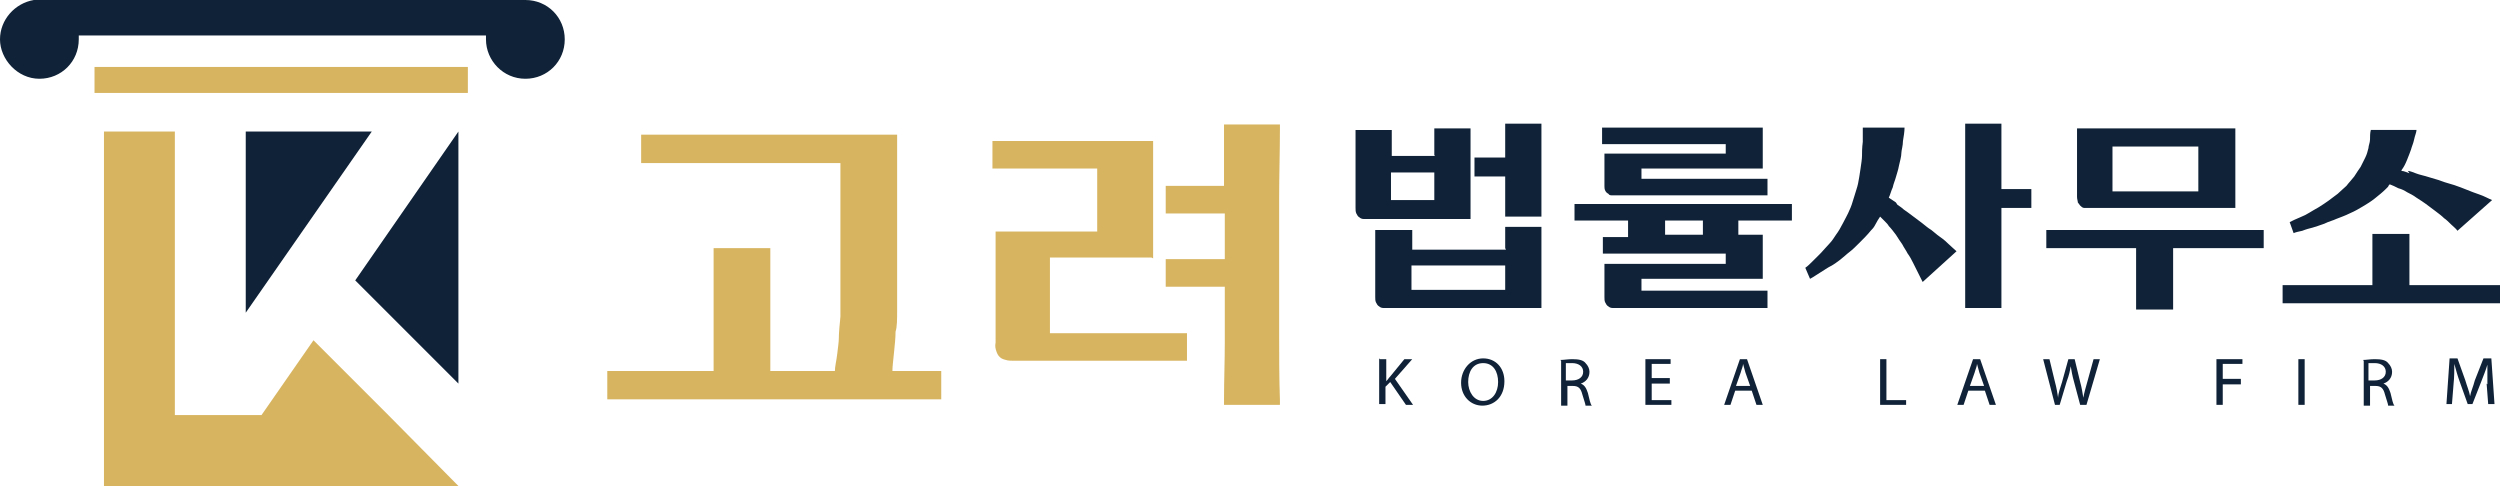
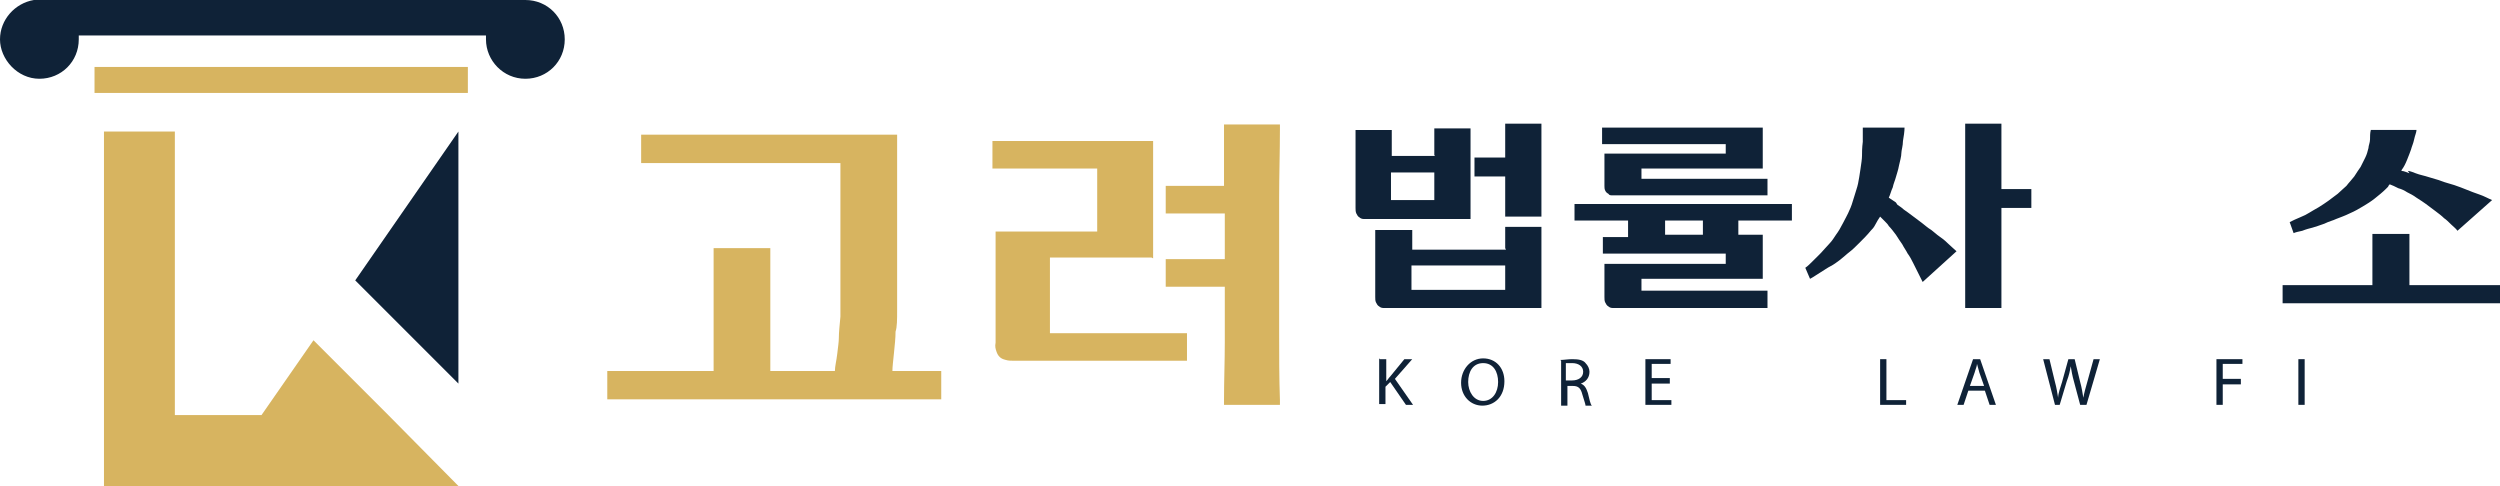
<svg xmlns="http://www.w3.org/2000/svg" id="_레이어_1" data-name="레이어 1" version="1.1" viewBox="0 0 317.4 61.7">
  <defs>
    <style>
      .cls-1 {
        fill: #d7b460;
      }

      .cls-1, .cls-2 {
        stroke-width: 0px;
      }

      .cls-2 {
        fill: #0f2237;
      }
    </style>
  </defs>
-   <polygon class="cls-2" points="31.2 16.7 31.2 39.7 47.2 16.7 31.2 16.7" />
  <polygon class="cls-1" points="39.8 43.2 33.2 52.7 31.2 52.7 22.2 52.7 22.2 16.7 13.2 16.7 13.2 52.7 13.2 61.7 22.2 61.7 58.2 61.7 49.3 52.7 39.8 43.2" />
  <polygon class="cls-2" points="58.2 48.7 58.2 16.7 45.1 35.6 58.2 48.7" />
  <rect class="cls-1" x="12" y="8.5" width="47.4" height="3.3" />
  <path class="cls-2" d="M66.5,0H4.3C1.9.4,0,2.5,0,5s2.2,5,5,5,5-2.2,5-5,0-.3,0-.5h51.7c0,.2,0,.3,0,.5,0,2.7,2.2,5,5,5s5-2.2,5-5-2.2-5-5-5" />
  <path class="cls-1" d="M119.5,47.1v3.6h-42.4v-3.6h13.5c0-.7,0-1.9,0-3.6,0-1.7,0-3,0-3.9s0-2.2,0-3.8c0-1.7,0-2.9,0-3.6v-.7h7.2v.7c0,.7,0,1.9,0,3.6,0,1.7,0,2.9,0,3.8s0,2.2,0,3.9c0,1.7,0,2.9,0,3.6h8.2c0-.6.2-1.3.3-2.2.1-.9.2-1.5.2-2,0-.7.1-1.6.2-2.7,0-1.1,0-1.9,0-2.4v-17.1h-25.3v-3.6h32.5v19.1c0,.8,0,1.8,0,3.1,0,1.3,0,2.2-.2,2.8,0,.8-.1,1.7-.2,2.7-.1,1-.2,1.8-.2,2.3h6.2Z" />
  <path class="cls-1" d="M146.2,32.7h-12.9v9.6h17.4v3.5h-22c-.3,0-.7,0-1-.1-.4-.1-.6-.2-.8-.4-.2-.2-.3-.4-.4-.7-.1-.3-.2-.6-.1-1.1,0-.7,0-1.8,0-3.4,0-1.6,0-2.7,0-3.4s0-1.8,0-3.4c0-1.5,0-2.7,0-3.4v-.5h12.9v-8h-13.3v-3.5h20.4v.6c0,.6,0,1.7,0,3.3,0,1.6,0,2.7,0,3.4s0,1.9,0,3.5c0,1.6,0,2.8,0,3.5v.6ZM155.4,20.1c0-1.2,0-2.5,0-3.7v-.6h7.1v.6c0,3-.1,5.9-.1,8.7,0,2.9,0,5.7,0,8.5s0,5.7,0,8.5c0,2.9,0,5.8.1,8.7v.6h-7.1v-.6c0-2.5.1-4.9.1-7.3,0-2.4,0-4.8,0-7.1h-7.5v-3.5h7.5v-2.9c0-1,0-1.9,0-2.9h-7.5v-3.5h7.4c0-1.2,0-2.5,0-3.7" />
  <path class="cls-2" d="M182.1,19.7v-3.4h4.6v.4c0,.7,0,1.6,0,2.7,0,1.1,0,1.9,0,2.5s0,1.4,0,2.6c0,1.2,0,2.1,0,2.9v.4h-13.1c-.1,0-.3,0-.5,0-.2,0-.4-.1-.5-.2-.2-.1-.3-.3-.4-.5-.1-.2-.1-.5-.1-.7,0-.8,0-1.7,0-2.6,0-.9,0-1.6,0-2.2s0-1.3,0-2.2c0-.9,0-1.7,0-2.5v-.4h4.6v3.3h5.5ZM191.1,31.5v-2.7h4.6v.4c0,.7,0,1.6,0,2.4,0,.9,0,1.6,0,2.2s0,1.3,0,2.3c0,1,0,1.9,0,2.6v.4h-19.6c-.2,0-.3,0-.5,0-.2,0-.4-.1-.5-.2-.2-.1-.3-.3-.4-.5-.1-.2-.1-.4-.1-.7,0-.8,0-1.6,0-2.3,0-.7,0-1.4,0-1.9s0-1.2,0-1.8c0-.6,0-1.3,0-2.1v-.4h4.7v2.5h11.9ZM176.6,25.4h5.5v-3.5h-5.5v3.5ZM179.2,36.8h11.9v-3.1h-11.9v3.1ZM191.1,18.1c0-.6,0-1.3,0-2v-.4h4.6v.4c0,.9,0,1.8,0,2.7,0,.9,0,1.8,0,2.6s0,1.8,0,2.8c0,1,0,1.9,0,2.9v.4h-4.6v-.4c0-.8,0-1.6,0-2.4,0-.8,0-1.6,0-2.3h-3.9v-2.4h3.9c0-.6,0-1.3,0-1.9" />
  <path class="cls-2" d="M206.7,28h-6.8v-2.1h27.6v2.1h-6.8v1.8h3.1v.3c0,.4,0,.8,0,1.3,0,.4,0,.8,0,1.1s0,.7,0,1.2c0,.5,0,.9,0,1.4v.3h-15.4v1.5h16v2.2h-19.1c-.2,0-.4,0-.6,0-.2,0-.4-.1-.5-.2-.2-.1-.3-.3-.4-.5s-.1-.4-.1-.7c0-.3,0-.7,0-.9,0-.3,0-.6,0-.8s0-.6,0-1c0-.4,0-.8,0-1.2v-.3h15.4v-1.3h-15.6v-2.1h3.2v-1.8ZM223.8,21.4h-15.4v1.3h16v2.1h-19.1c-.2,0-.4,0-.6,0-.2,0-.4,0-.5-.2-.2-.1-.3-.2-.4-.4-.1-.2-.1-.4-.1-.6,0-.2,0-.5,0-.8,0-.4,0-.7,0-.9s0-.6,0-1.1c0-.5,0-.9,0-1.1v-.2h15.4v-1.2h-15.7v-2.1h20.4v.2c0,.2,0,.5,0,1.2,0,.6,0,1.1,0,1.3s0,.6,0,1.2c0,.6,0,.9,0,1.1v.3ZM216.2,28h-4.8v1.8h4.8v-1.8Z" />
  <path class="cls-2" d="M240.9,26c.3.2.6.4.8.6.3.2.7.5,1.1.8.4.3.8.6,1.2.9.4.3.7.6,1.2.9.4.3.7.6,1,.8.3.2.7.5,1.1.9.4.4.8.7,1.1,1l-4.3,3.9c-.2-.4-.4-.8-.6-1.2-.2-.4-.4-.8-.6-1.2-.2-.4-.4-.8-.7-1.2-.2-.4-.5-.8-.7-1.2-.2-.3-.5-.7-.8-1.2-.3-.4-.6-.8-.9-1.1-.1-.2-.3-.4-.5-.6-.2-.2-.4-.4-.6-.6-.2.3-.4.6-.6,1s-.4.6-.6.8c-.4.5-.9,1-1.4,1.5-.5.5-.9.9-1.3,1.2-.4.3-.8.7-1.2,1-.4.3-.8.6-1.2.8-.4.2-.8.5-1.3.8-.5.3-.9.6-1.3.8l-.6-1.4c.3-.2.6-.5,1-.9.4-.4.7-.7,1-1,.3-.3.6-.7,1-1.1.4-.4.7-.9.9-1.2.3-.4.6-.9.9-1.5.3-.6.6-1.1.8-1.6.2-.4.4-1,.6-1.7.2-.7.4-1.2.5-1.7.1-.5.2-1.1.3-1.8.1-.7.2-1.3.2-1.7,0-.4,0-1,.1-1.8,0-.8,0-1.3,0-1.8h5.3c0,.5-.1,1.1-.2,1.7,0,.6-.2,1.2-.2,1.5,0,.5-.2,1.1-.3,1.6-.1.6-.3,1.1-.4,1.5-.1.4-.3.8-.4,1.3-.2.4-.3.9-.5,1.3.3.2.6.4.9.6M257.9,24.1v2.3h-3.8v1c0,1.8,0,3.7,0,5.6,0,1.9,0,3.8,0,5.7v.4h-4.6v-.4c0-1.9,0-3.8,0-5.7,0-1.9,0-3.7,0-5.6s0-3.7,0-5.6c0-1.9,0-3.8,0-5.7v-.4h4.6v.4c0,1.3,0,2.7,0,4,0,1.3,0,2.6,0,3.9h3.8Z" />
-   <path class="cls-2" d="M259.8,31.5v-2.3h27.6v2.3h-11.5v.4c0,.4,0,1,0,1.8,0,.8,0,1.3,0,1.7s0,1,0,1.7c0,.7,0,1.3,0,1.8v.4h-4.7v-.4c0-.4,0-1,0-1.8,0-.7,0-1.3,0-1.7s0-1,0-1.7c0-.8,0-1.4,0-1.8v-.4h-11.5ZM264.6,26.4c-.2,0-.4-.2-.5-.3-.1-.1-.2-.3-.3-.4,0-.2-.1-.4-.1-.7,0-.3,0-1,0-2,0-1,0-1.8,0-2.2s0-1.2,0-2.2c0-1,0-1.6,0-2v-.3h20.1v.3c0,.3,0,1.1,0,2.2,0,1.2,0,2,0,2.5s0,1.3,0,2.5c0,1.2,0,2,0,2.3v.3h-18.6c-.2,0-.4,0-.6,0M279.1,18.6h-10.9v5.7h10.9v-5.7Z" />
  <path class="cls-2" d="M317.4,36.2v2.3h-27.6v-2.3h11.4v-.3c0-.3,0-.7,0-1.4,0-.7,0-1.2,0-1.5s0-.8,0-1.5c0-.6,0-1.1,0-1.4v-.4h4.7v.4c0,.3,0,.7,0,1.4s0,1.1,0,1.5,0,.8,0,1.5c0,.7,0,1.1,0,1.4v.3h11.5ZM305.7,21.7c.3,0,.7.2,1,.3.5.2,1.1.3,1.7.5.6.2,1.1.3,1.6.5.5.2,1,.3,1.6.5.6.2,1.1.4,1.6.6.5.2,1,.4,1.6.6.6.2,1.1.5,1.6.7l-4.4,3.9c-.2-.3-.5-.5-.8-.8-.3-.3-.6-.6-.9-.8-.3-.3-.7-.6-1.1-.9-.4-.3-.8-.6-1.2-.9-.3-.2-.7-.5-1.2-.8-.4-.3-.8-.5-1.2-.7-.3-.2-.7-.4-1.1-.5-.4-.2-.8-.4-1.1-.5,0,0-.2.2-.2.3,0,0-.2.2-.3.3-.4.4-.9.8-1.4,1.2-.5.4-1,.7-1.5,1-.5.3-1,.6-1.7.9-.6.3-1.2.5-1.7.7-.4.2-.9.3-1.5.6-.6.2-1.1.4-1.5.5-.4.1-.8.2-1.3.4-.5.1-.9.2-1.1.3l-.5-1.4c.4-.2.8-.4,1.3-.6.5-.2.9-.4,1.2-.6.3-.2.7-.4,1.2-.7.5-.3.9-.6,1.2-.8.4-.3.8-.6,1.2-.9.4-.4.8-.7,1.1-1,.3-.4.7-.8,1-1.2.3-.5.6-.9.8-1.2.2-.4.4-.8.6-1.2.2-.4.3-.8.4-1.2,0-.3.2-.7.2-1.1,0-.4,0-.8.1-1.2h5.8c0,.3-.2.7-.3,1.2-.1.5-.3.9-.4,1.3-.1.3-.3.8-.5,1.3-.2.5-.4.9-.7,1.3,0,0,0,0,0,0,0,0,0,0,0,.1.3,0,.7.2,1,.3" />
  <path class="cls-2" d="M175.2,45.6h.8v2.8h0c.2-.2.3-.4.5-.6l1.8-2.2h1l-2.2,2.5,2.3,3.3h-.9l-2-2.9-.6.6v2.2h-.8v-5.8Z" />
  <path class="cls-2" d="M191,48.4c0,2-1.3,3.1-2.8,3.1s-2.7-1.2-2.7-2.9,1.2-3.1,2.8-3.1,2.7,1.2,2.7,2.9M186.4,48.5c0,1.2.7,2.4,1.9,2.4s1.9-1.1,1.9-2.4-.6-2.4-1.9-2.4-1.9,1.1-1.9,2.4" />
  <path class="cls-2" d="M198.1,45.7c.4,0,1-.1,1.5-.1.8,0,1.4.1,1.7.5.3.3.5.7.5,1.1,0,.8-.5,1.3-1.1,1.5h0c.5.2.7.6.9,1.2.2.8.3,1.4.5,1.6h-.8c0-.2-.2-.7-.4-1.4-.2-.8-.5-1.1-1.2-1.1h-.7v2.5h-.8v-5.7ZM198.8,48.3h.8c.8,0,1.4-.4,1.4-1.1s-.6-1.1-1.4-1.1c-.4,0-.6,0-.8,0v2.1Z" />
  <polygon class="cls-2" points="212 48.7 209.7 48.7 209.7 50.8 212.2 50.8 212.2 51.4 208.9 51.4 208.9 45.6 212.1 45.6 212.1 46.2 209.7 46.2 209.7 48 212 48 212 48.7" />
-   <path class="cls-2" d="M220.3,49.6l-.6,1.8h-.8l2-5.8h.9l2,5.8h-.8l-.6-1.8h-2.1ZM222.2,49l-.6-1.7c-.1-.4-.2-.7-.3-1.1h0c0,.3-.2.7-.3,1.1l-.6,1.7h1.8Z" />
  <polygon class="cls-2" points="238.7 45.6 239.5 45.6 239.5 50.8 242 50.8 242 51.4 238.7 51.4 238.7 45.6" />
  <path class="cls-2" d="M249.9,49.6l-.6,1.8h-.8l2-5.8h.9l2,5.8h-.8l-.6-1.8h-2.1ZM251.9,49l-.6-1.7c-.1-.4-.2-.7-.3-1.1h0c0,.3-.2.7-.3,1.1l-.6,1.7h1.8Z" />
  <path class="cls-2" d="M260.9,51.4l-1.5-5.8h.8l.7,2.9c.2.7.3,1.4.4,2h0c0-.6.3-1.3.5-2l.8-2.9h.8l.7,2.9c.2.7.3,1.4.4,2h0c.1-.6.3-1.3.5-2l.8-2.9h.8l-1.7,5.8h-.8l-.8-3c-.2-.7-.3-1.3-.4-1.9h0c-.1.6-.2,1.1-.5,1.9l-.9,3h-.8Z" />
  <polygon class="cls-2" points="281.4 45.6 284.7 45.6 284.7 46.2 282.2 46.2 282.2 48.1 284.5 48.1 284.5 48.8 282.2 48.8 282.2 51.4 281.4 51.4 281.4 45.6" />
  <rect class="cls-2" x="291.8" y="45.6" width=".8" height="5.8" />
-   <path class="cls-2" d="M300,45.7c.4,0,.9-.1,1.5-.1.8,0,1.4.1,1.7.5.3.3.5.7.5,1.1,0,.8-.5,1.3-1.1,1.5h0c.5.2.7.6.9,1.2.2.8.3,1.4.5,1.6h-.8c0-.2-.2-.7-.4-1.4-.2-.8-.5-1.1-1.2-1.1h-.7v2.5h-.8v-5.7ZM300.7,48.3h.8c.8,0,1.4-.4,1.4-1.1s-.6-1.1-1.4-1.1c-.4,0-.6,0-.8,0v2.1Z" />
-   <path class="cls-2" d="M315.8,48.8c0-.8,0-1.8,0-2.5h0c-.2.7-.5,1.4-.8,2.2l-1.1,2.8h-.6l-1-2.8c-.3-.8-.5-1.6-.7-2.3h0c0,.7,0,1.7-.1,2.6l-.2,2.5h-.7l.4-5.8h1l1,2.8c.2.7.5,1.4.6,2h0c.1-.6.4-1.2.6-2l1.1-2.8h1l.4,5.8h-.8l-.2-2.6Z" />
</svg>